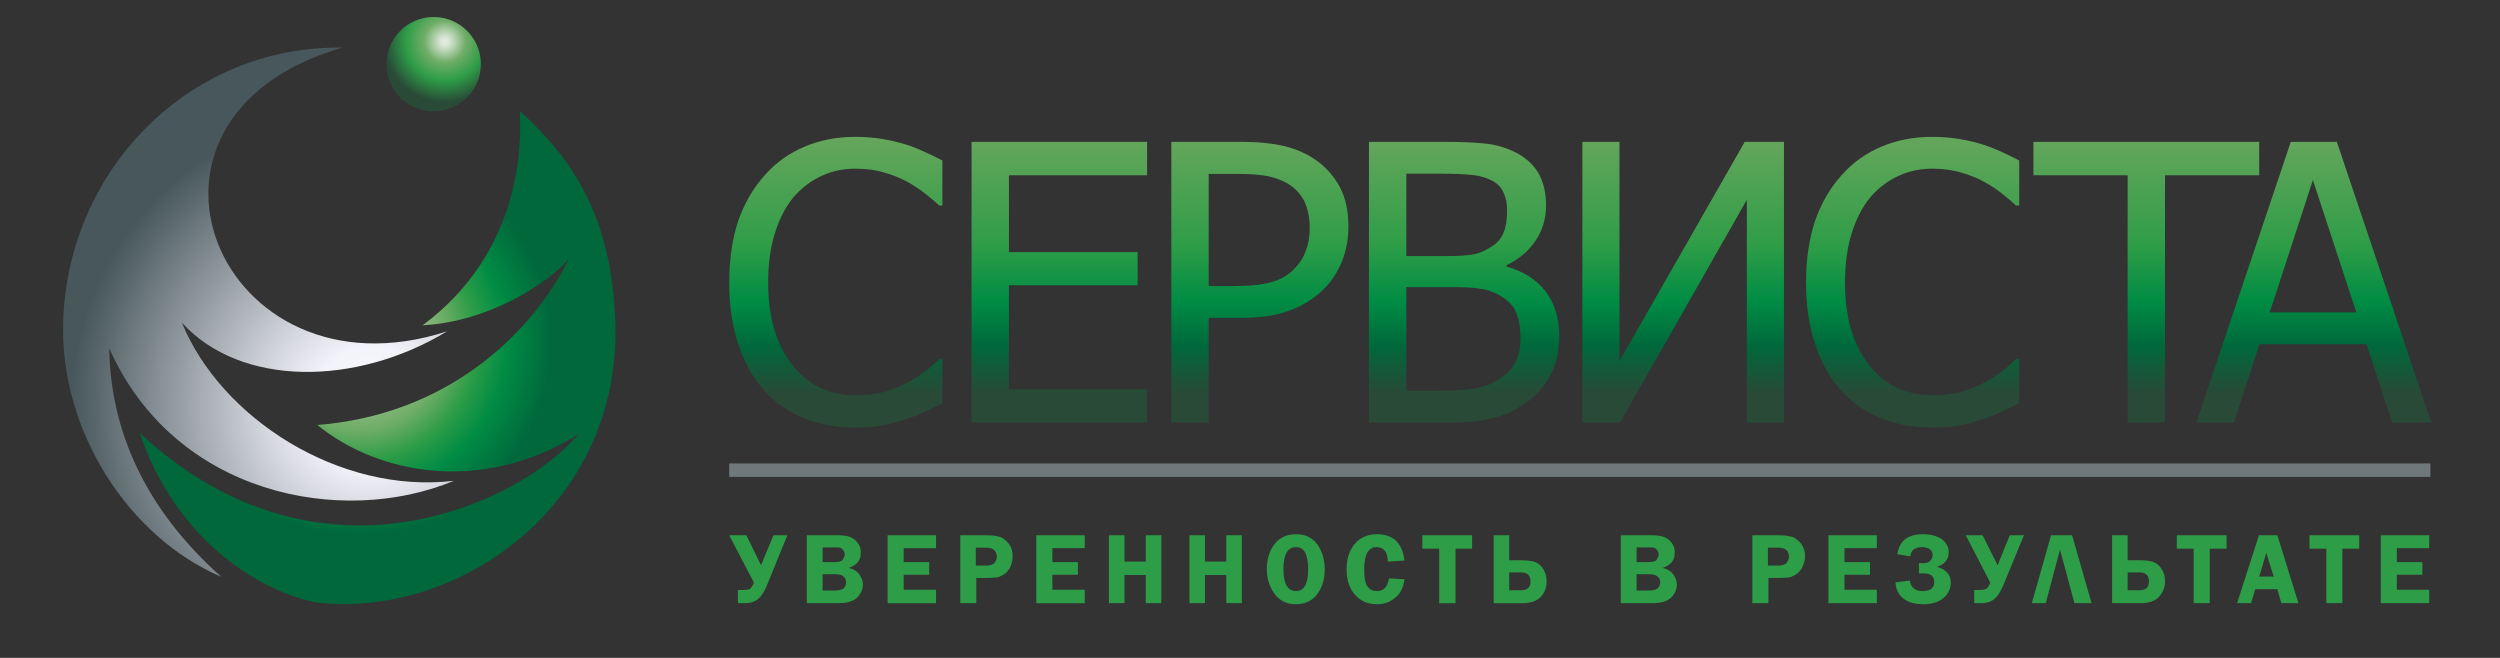
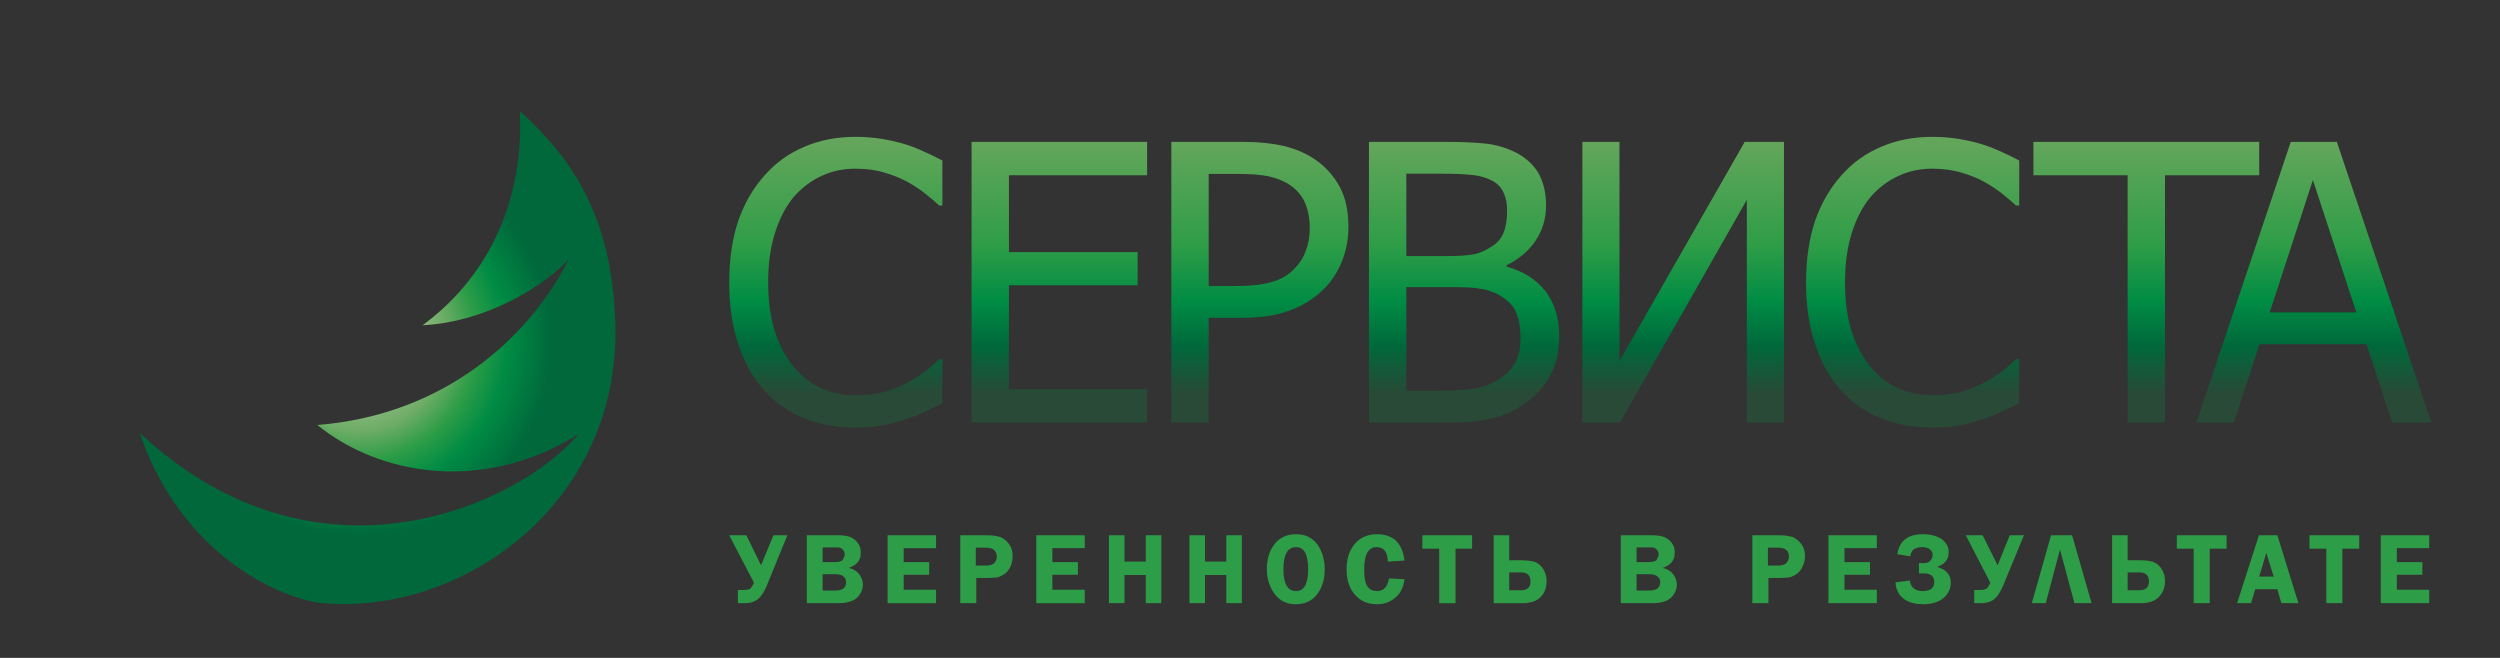
<svg xmlns="http://www.w3.org/2000/svg" xml:space="preserve" width="95mm" height="25mm" style="shape-rendering:geometricPrecision; text-rendering:geometricPrecision; image-rendering:optimizeQuality; fill-rule:evenodd; clip-rule:evenodd" viewBox="0 0 9500 2500">
  <rect x="0" y="0" width="9500" height="2500" fill="#333333" stroke="none" />
  <defs>
    <style type="text/css">  .fil1 {fill:#6F797B} .fil2 {fill:#2E9D47;fill-rule:nonzero} .fil4 {fill:url(#id0)} .fil5 {fill:url(#id1)} .fil3 {fill:url(#id2)} .fil0 {fill:url(#id3);fill-rule:nonzero}  </style>
    <radialGradient id="id0" gradientUnits="userSpaceOnUse" gradientTransform="matrix(-1.218 1.31 -1.31 -1.218 5161 1584)" cx="1412.83" cy="1548.54" r="750.74" fx="1412.83" fy="1548.54">
      <stop offset="0" style="stop-opacity:1; stop-color:#FEFEFE" />
      <stop offset="0.012" style="stop-opacity:1; stop-color:#FEFEFE" />
      <stop offset="0.078" style="stop-opacity:1; stop-color:#F5F5FA" />
      <stop offset="0.169" style="stop-opacity:1; stop-color:#F3F4FA" />
      <stop offset="0.271" style="stop-opacity:1; stop-color:#DDDEE5" />
      <stop offset="0.851" style="stop-opacity:1; stop-color:#47575C" />
      <stop offset="1" style="stop-opacity:1; stop-color:#47575C" />
    </radialGradient>
    <radialGradient id="id1" gradientUnits="userSpaceOnUse" gradientTransform="matrix(-1.071 1.035 -1.035 -1.071 4169 1287)" cx="1362.28" cy="1302.4" r="531.73" fx="1362.28" fy="1302.4">
      <stop offset="0" style="stop-opacity:1; stop-color:#E2EEE3" />
      <stop offset="0.059" style="stop-opacity:1; stop-color:#DBE6D7" />
      <stop offset="0.231" style="stop-opacity:1; stop-color:#99C08D" />
      <stop offset="0.322" style="stop-opacity:1; stop-color:#87B77C" />
      <stop offset="0.42" style="stop-opacity:1; stop-color:#6FAD67" />
      <stop offset="0.561" style="stop-opacity:1; stop-color:#2E9D47" />
      <stop offset="0.71" style="stop-opacity:1; stop-color:#008C44" />
      <stop offset="0.93" style="stop-opacity:1; stop-color:#00683B" />
    </radialGradient>
    <radialGradient id="id2" gradientUnits="userSpaceOnUse" gradientTransform="matrix(-1.417 1.321 -1.321 -1.417 4295 -1852)" cx="1690.85" cy="157.94" r="136.37" fx="1690.85" fy="157.94">
      <stop offset="0" style="stop-opacity:1; stop-color:#E2EEE3" />
      <stop offset="0.059" style="stop-opacity:1; stop-color:#DBE6D7" />
      <stop offset="0.302" style="stop-opacity:1; stop-color:#6FAD67" />
      <stop offset="0.561" style="stop-opacity:1; stop-color:#2E9D47" />
      <stop offset="0.878" style="stop-opacity:1; stop-color:#284A37" />
      <stop offset="1" style="stop-opacity:1; stop-color:#284A37" />
    </radialGradient>
    <linearGradient id="id3" gradientUnits="userSpaceOnUse" x1="6005.34" y1="1602.84" x2="6005.34" y2="542.23">
      <stop offset="0" style="stop-opacity:1; stop-color:#284A37" />
      <stop offset="0.102" style="stop-opacity:1; stop-color:#284A37" />
      <stop offset="0.271" style="stop-opacity:1; stop-color:#00683B" />
      <stop offset="0.431" style="stop-opacity:1; stop-color:#008C44" />
      <stop offset="0.631" style="stop-opacity:1; stop-color:#2E9D47" />
      <stop offset="1" style="stop-opacity:1; stop-color:#63A65B" />
    </linearGradient>
  </defs>
  <g id="Layer_x0020_1">
    <g id="_693793072">
      <path class="fil0" d="M3249 1625c-70,0 -134,-12 -192,-35 -59,-23 -109,-58 -152,-105 -42,-46 -75,-104 -98,-173 -24,-69 -36,-149 -36,-238 0,-90 12,-167 34,-234 23,-66 56,-124 100,-173 42,-48 92,-84 151,-109 58,-25 123,-38 195,-38 36,0 70,3 101,8 31,5 60,12 87,20 23,7 46,16 70,27 24,11 48,22 72,35l0 171 -12 0c-12,-11 -28,-25 -48,-41 -19,-16 -43,-32 -71,-48 -28,-15 -57,-27 -89,-36 -32,-10 -69,-15 -111,-15 -46,0 -89,9 -129,28 -41,19 -76,46 -107,82 -30,37 -53,82 -70,137 -17,55 -25,117 -25,186 0,73 9,135 26,188 18,53 42,97 73,134 29,35 64,62 104,80 40,17 83,26 128,26 41,0 79,-4 114,-14 35,-10 66,-23 93,-39 26,-14 49,-29 68,-45 19,-15 34,-29 45,-40l11 0 0 169c-24,11 -46,22 -67,32 -20,10 -46,20 -75,29 -31,10 -60,18 -86,23 -27,5 -62,8 -104,8zm5097 -19l359 -1067 175 0 359 1067 -149 0 -97 -298 -407 0 -97 298 -143 0zm608 -419l-165 -503 -164 503 329 0zm-869 419l0 -940 -358 0 0 -127 858 0 0 127 -358 0 0 940 -142 0zm-744 19c-70,0 -134,-12 -192,-35 -59,-23 -109,-58 -152,-105 -42,-46 -75,-104 -98,-173 -24,-69 -36,-149 -36,-238 0,-90 12,-167 34,-234 23,-66 56,-124 100,-173 42,-48 92,-84 151,-109 58,-25 123,-38 195,-38 36,0 70,3 101,8 31,5 60,12 87,20 23,7 46,16 70,27 25,11 48,22 72,35l0 171 -12 0c-12,-11 -28,-25 -48,-41 -19,-16 -43,-32 -71,-48 -27,-15 -57,-27 -89,-36 -32,-10 -69,-15 -111,-15 -45,0 -89,9 -129,28 -41,19 -76,46 -107,82 -30,37 -53,82 -70,137 -17,55 -25,117 -25,186 0,73 9,135 26,188 18,53 42,97 73,134 29,35 64,62 104,80 40,17 83,26 128,26 41,0 79,-4 114,-14 35,-10 66,-23 93,-39 26,-14 49,-29 68,-45 19,-15 34,-29 45,-40l11 0 0 169c-24,11 -46,22 -67,32 -20,10 -46,20 -75,29 -31,10 -60,18 -86,23 -27,5 -61,8 -104,8zm-562 -19l-141 0 0 -847 -482 847 -143 0 0 -1067 141 0 0 833 476 -833 149 0 0 1067zm-854 -328c0,53 -10,100 -30,141 -20,40 -47,74 -81,100 -40,31 -83,54 -129,67 -46,13 -105,20 -177,20l-306 0 0 -1067 283 0c76,0 133,3 171,8 37,5 74,17 109,35 38,21 66,48 84,81 17,33 26,72 26,117 0,50 -13,95 -40,135 -26,39 -63,70 -110,93l0 5c64,18 113,49 148,94 35,46 52,103 52,171zm-198 -478c0,-26 -4,-48 -13,-67 -8,-19 -22,-34 -41,-45 -23,-12 -48,-20 -77,-23 -28,-3 -67,-5 -116,-5l-136 0 0 313 161 0c44,0 77,-3 98,-7 21,-5 43,-14 65,-29 22,-13 37,-31 46,-54 9,-22 13,-50 13,-83zm51 484c0,-40 -6,-73 -18,-99 -11,-26 -34,-48 -69,-67 -22,-11 -47,-19 -74,-22 -26,-4 -64,-5 -112,-5l-161 0 0 394 115 0c62,0 111,-3 147,-9 35,-6 67,-18 94,-37 27,-18 46,-39 59,-63 12,-24 19,-54 19,-92zm-654 -423c0,46 -8,90 -24,131 -17,42 -40,77 -69,106 -37,36 -80,64 -130,82 -49,19 -112,28 -188,28l-120 0 0 398 -142 0 0 -1067 268 0c63,0 117,6 161,16 44,11 84,28 117,51 40,27 71,62 94,104 22,41 33,92 33,151zm-147 4c0,-37 -7,-69 -19,-97 -13,-27 -32,-49 -58,-66 -22,-15 -49,-25 -79,-32 -29,-6 -67,-9 -111,-9l-117 0 0 426 96 0c58,0 104,-4 139,-14 36,-9 65,-26 89,-50 21,-21 36,-44 45,-70 10,-25 15,-54 15,-88zm-1285 741l0 -1067 667 0 0 127 -525 0 0 292 489 0 0 126 -489 0 0 395 525 0 0 127 -667 0z" />
-       <rect class="fil1" x="2771" y="1761" width="6464.36" height="51.15" />
      <path class="fil2" d="M2865 2214l-94 -180 65 0 56 114 47 -114 53 0 -78 191c-10,24 -21,41 -33,51 -12,10 -29,16 -51,16l-26 0 0 -50 21 0c10,0 18,-1 24,-4 6,-4 11,-12 16,-24zm6366 -131l-123 0 0 53 97 0 0 48 -97 0 0 57 123 0 0 51 -184 0 0 -258 184 0 0 49zm-266 -49l0 51 -64 0 0 207 -61 0 0 -207 -64 0 0 -51 189 0zm-311 0l80 258 -65 0 -15 -53 -84 0 -16 53 -53 0 83 -258 70 0zm-69 157l55 0 -28 -90 -27 90zm-124 -157l0 51 -64 0 0 207 -61 0 0 -207 -64 0 0 -51 189 0zm-435 258l0 -258 59 0 0 95 44 0c22,0 39,2 52,6 14,5 25,14 33,27 9,14 13,29 13,47 0,24 -8,43 -23,59 -15,16 -38,24 -69,24l-109 0zm59 -49l44 0c25,0 37,-11 37,-34 0,-22 -12,-34 -36,-34l-45 0 0 68zm-311 49l-53 0 73 -258 80 0 74 258 -65 0 -55 -204 -54 204zm-211 -78l-93 -180 64 0 57 114 46 -114 54 0 -79 191c-10,24 -21,41 -33,51 -12,10 -29,16 -51,16l-26 0 0 -50 21 0c10,0 18,-1 24,-4 6,-4 12,-12 16,-24zm-360 -1l54 -7c4,27 21,40 49,40 29,0 44,-11 44,-34 0,-22 -13,-33 -37,-33l-21 0 0 -39 19 0c10,0 18,-3 24,-9 6,-6 9,-13 9,-22 0,-10 -4,-17 -11,-22 -7,-5 -17,-8 -28,-8 -14,0 -24,3 -32,8 -7,5 -12,14 -14,27l-49 -8c7,-50 39,-76 97,-76 30,0 54,7 72,19 17,13 26,29 26,50 0,27 -15,45 -44,55 34,10 52,30 52,60 0,24 -10,43 -28,59 -19,15 -44,23 -75,23 -35,0 -61,-8 -79,-23 -18,-16 -27,-35 -28,-60zm-71 -130l-123 0 0 53 97 0 0 48 -97 0 0 57 123 0 0 51 -184 0 0 -258 184 0 0 49zm-412 113l0 96 -61 0 0 -258 102 0c22,0 39,3 52,7 11,5 22,14 32,26 9,13 14,28 14,46 0,13 -3,25 -8,37 -5,12 -12,22 -21,29 -9,7 -18,11 -27,14 -8,2 -22,3 -40,3l-43 0zm-2 -47l40 0c14,0 25,-3 31,-10 6,-7 9,-15 9,-24 0,-10 -3,-19 -10,-25 -7,-6 -17,-9 -31,-9l-39 0 0 68zm-559 -115l120 0c21,0 37,3 48,8 11,5 20,13 27,23 7,9 10,21 10,36 0,28 -15,47 -46,57 18,4 31,12 40,24 9,12 14,25 14,39 0,19 -8,36 -22,50 -15,14 -39,21 -71,21l-120 0 0 -258zm60 46l0 56 45 0c17,0 28,-3 32,-10 4,-7 7,-13 7,-19 0,-6 -2,-12 -6,-17 -3,-4 -7,-7 -12,-9 -4,-1 -12,-1 -25,-1l-41 0zm0 102l0 62 46 0c16,0 27,-3 34,-8 6,-6 10,-14 10,-24 0,-8 -3,-15 -10,-21 -6,-6 -17,-9 -31,-9l-49 0zm-543 110l0 -258 59 0 0 95 44 0c22,0 39,2 53,6 13,5 24,14 32,27 9,14 13,29 13,47 0,24 -7,43 -22,59 -15,16 -38,24 -70,24l-109 0zm59 -49l45 0c24,0 36,-11 36,-34 0,-22 -12,-34 -36,-34l-45 0 0 68zm-141 -209l0 51 -63 0 0 207 -62 0 0 -207 -64 0 0 -51 189 0zm-257 96l-63 4c-1,-36 -15,-55 -43,-55 -31,0 -47,28 -47,84 0,33 4,55 13,66 8,12 20,17 36,17 25,0 40,-16 45,-48l59 3c-4,31 -15,54 -35,70 -19,17 -42,25 -70,25 -34,0 -62,-12 -83,-36 -21,-23 -32,-56 -32,-97 0,-39 10,-71 31,-96 20,-24 49,-37 84,-37 62,0 97,33 105,100zm-414 166c-35,0 -61,-14 -80,-40 -19,-26 -29,-57 -29,-94 0,-38 10,-69 29,-94 19,-25 47,-38 82,-38 36,0 63,14 82,40 18,27 27,58 27,93 0,37 -9,68 -28,94 -19,26 -47,39 -83,39zm2 -217c-32,0 -48,28 -48,84 0,55 16,83 48,83 31,0 46,-28 46,-83 0,-56 -15,-84 -46,-84zm-206 -45l0 258 -59 0 0 -107 -81 0 0 107 -59 0 0 -258 59 0 0 100 81 0 0 -100 59 0zm-306 0l0 258 -59 0 0 -107 -81 0 0 107 -59 0 0 -258 59 0 0 100 81 0 0 -100 59 0zm-291 49l-123 0 0 53 97 0 0 48 -97 0 0 57 123 0 0 51 -184 0 0 -258 184 0 0 49zm-412 113l0 96 -61 0 0 -258 101 0c23,0 40,3 52,7 12,5 23,14 32,26 10,13 14,28 14,46 0,13 -2,25 -7,37 -5,12 -12,22 -21,29 -10,7 -18,11 -27,14 -9,2 -22,3 -41,3l-42 0zm-2 -47l39 0c15,0 26,-3 32,-10 6,-7 9,-15 9,-24 0,-10 -4,-19 -10,-25 -7,-6 -17,-9 -31,-9l-39 0 0 68zm-151 -66l-123 0 0 53 97 0 0 48 -97 0 0 57 123 0 0 51 -184 0 0 -258 184 0 0 49zm-491 -49l120 0c21,0 37,3 48,8 11,5 20,13 27,23 7,9 10,21 10,36 0,28 -15,47 -46,57 18,4 31,12 40,24 9,12 14,25 14,39 0,19 -8,36 -22,50 -15,14 -39,21 -71,21l-120 0 0 -258zm60 46l0 56 45 0c17,0 28,-3 32,-10 4,-7 7,-13 7,-19 0,-6 -2,-12 -6,-17 -3,-4 -7,-7 -12,-9 -4,-1 -12,-1 -25,-1l-41 0zm0 102l0 62 46 0c16,0 27,-3 34,-8 6,-6 9,-14 9,-24 0,-8 -3,-15 -9,-21 -6,-6 -17,-9 -31,-9l-49 0z" />
      <g>
-         <path class="fil3" d="M1619 421c-98,-16 -164,-108 -148,-206 16,-98 108,-164 206,-148 98,16 164,108 148,206 -16,98 -109,164 -206,148z" />
-         <path class="fil4" d="M1301 181c-924,267 -469,1360 398,1078 -344,209 -784,213 -1008,-33 149,364 600,653 1034,601 -429,178 -1064,52 -1310,-504 5,316 138,613 426,869 -350,-149 -613,-552 -601,-967 16,-581 481,-1053 1061,-1044z" />
        <path class="fil5" d="M1975 422c198,179 350,397 363,803 23,692 -588,1120 -1125,1066 -235,-40 -551,-252 -682,-646 682,636 1449,265 1667,5 -364,228 -760,154 -992,-35 490,-39 810,-340 955,-630 -79,90 -301,238 -555,251 367,-272 378,-671 369,-814z" />
      </g>
    </g>
  </g>
</svg>